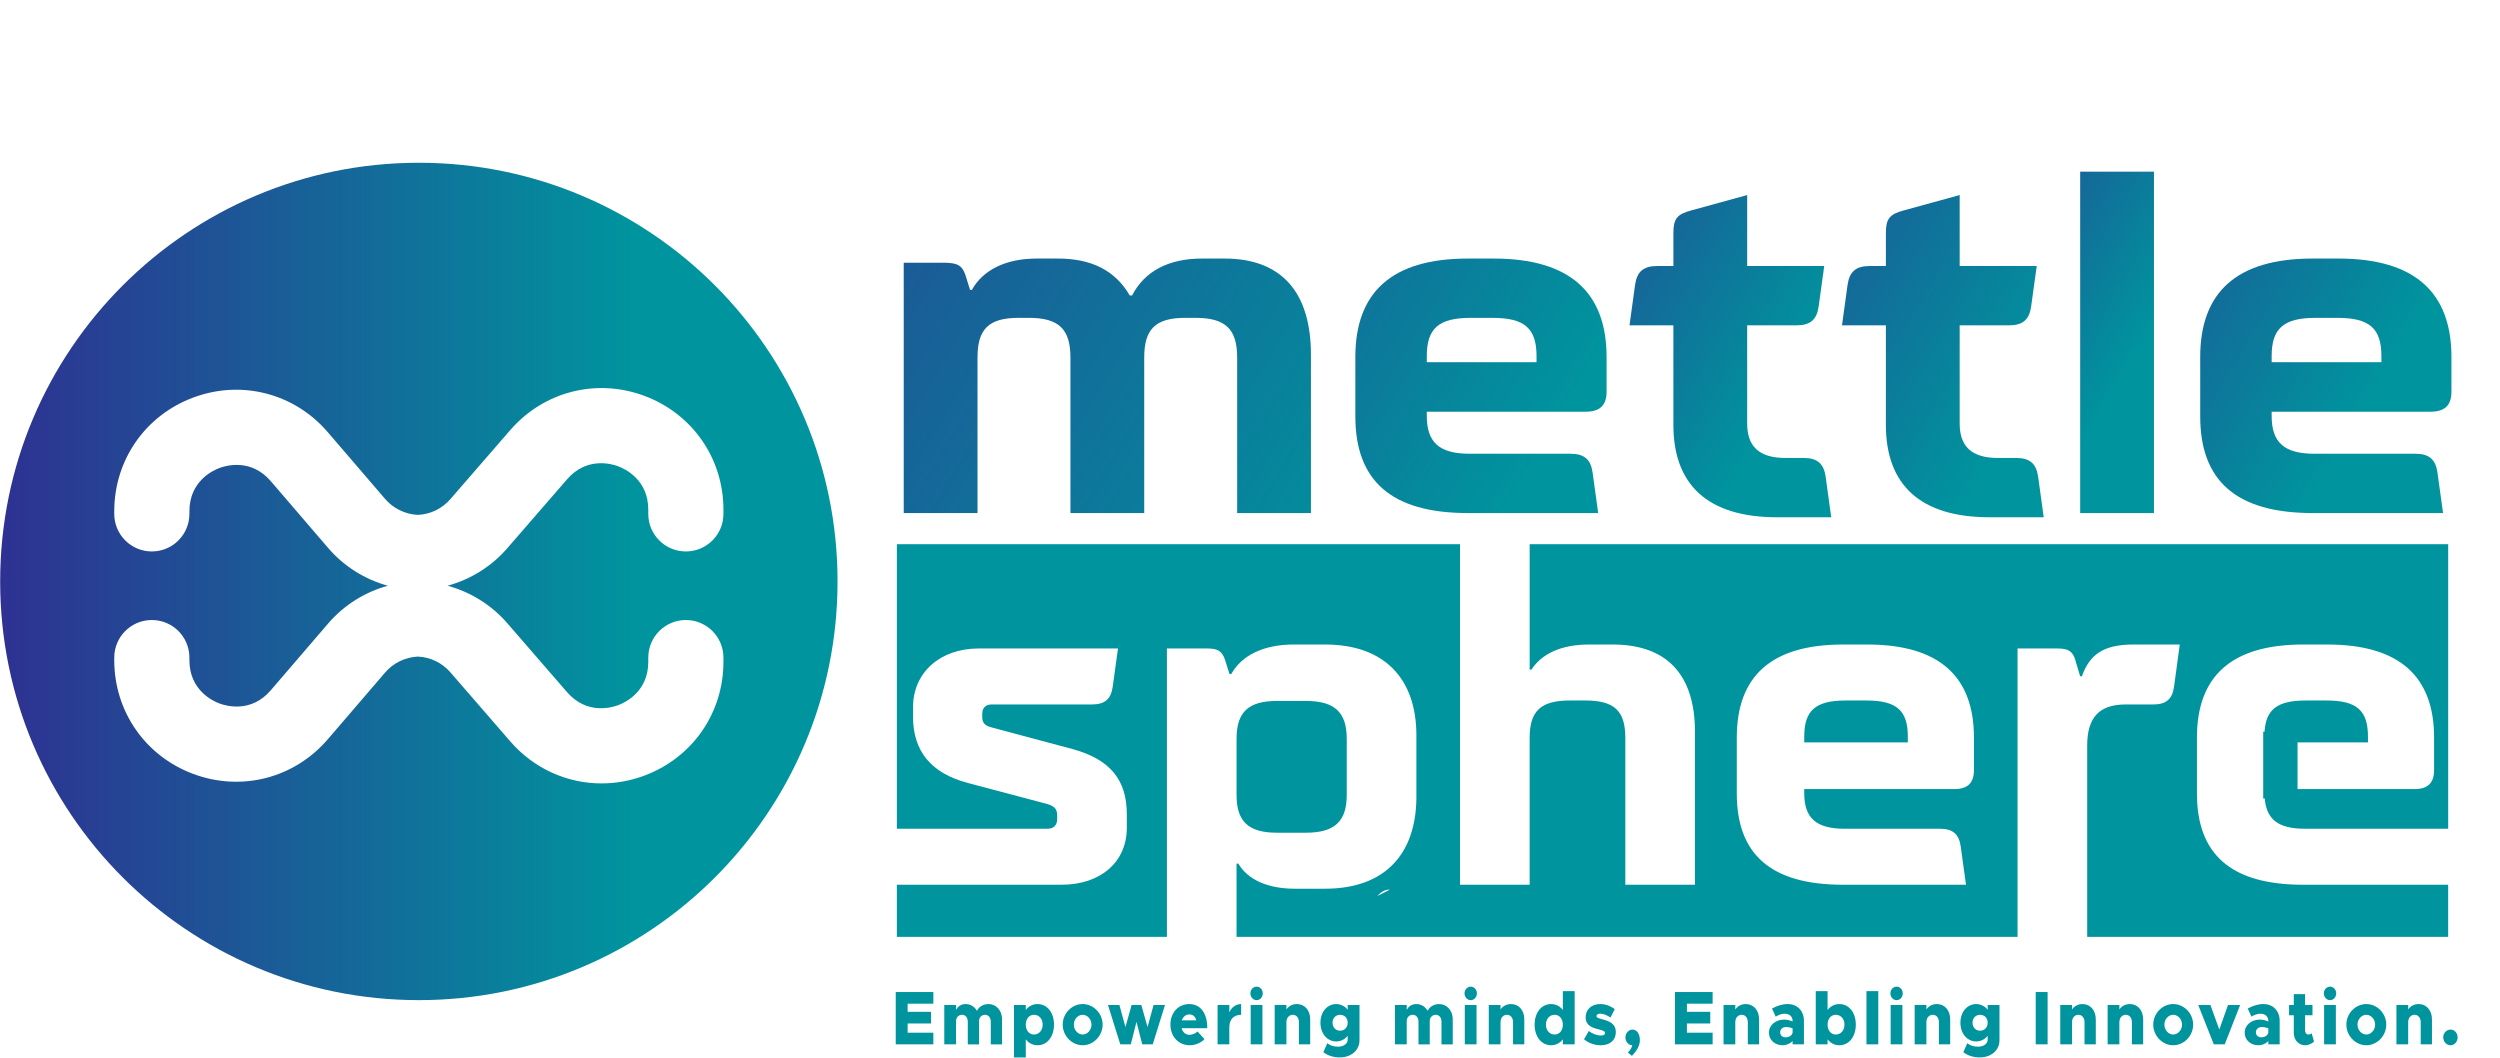
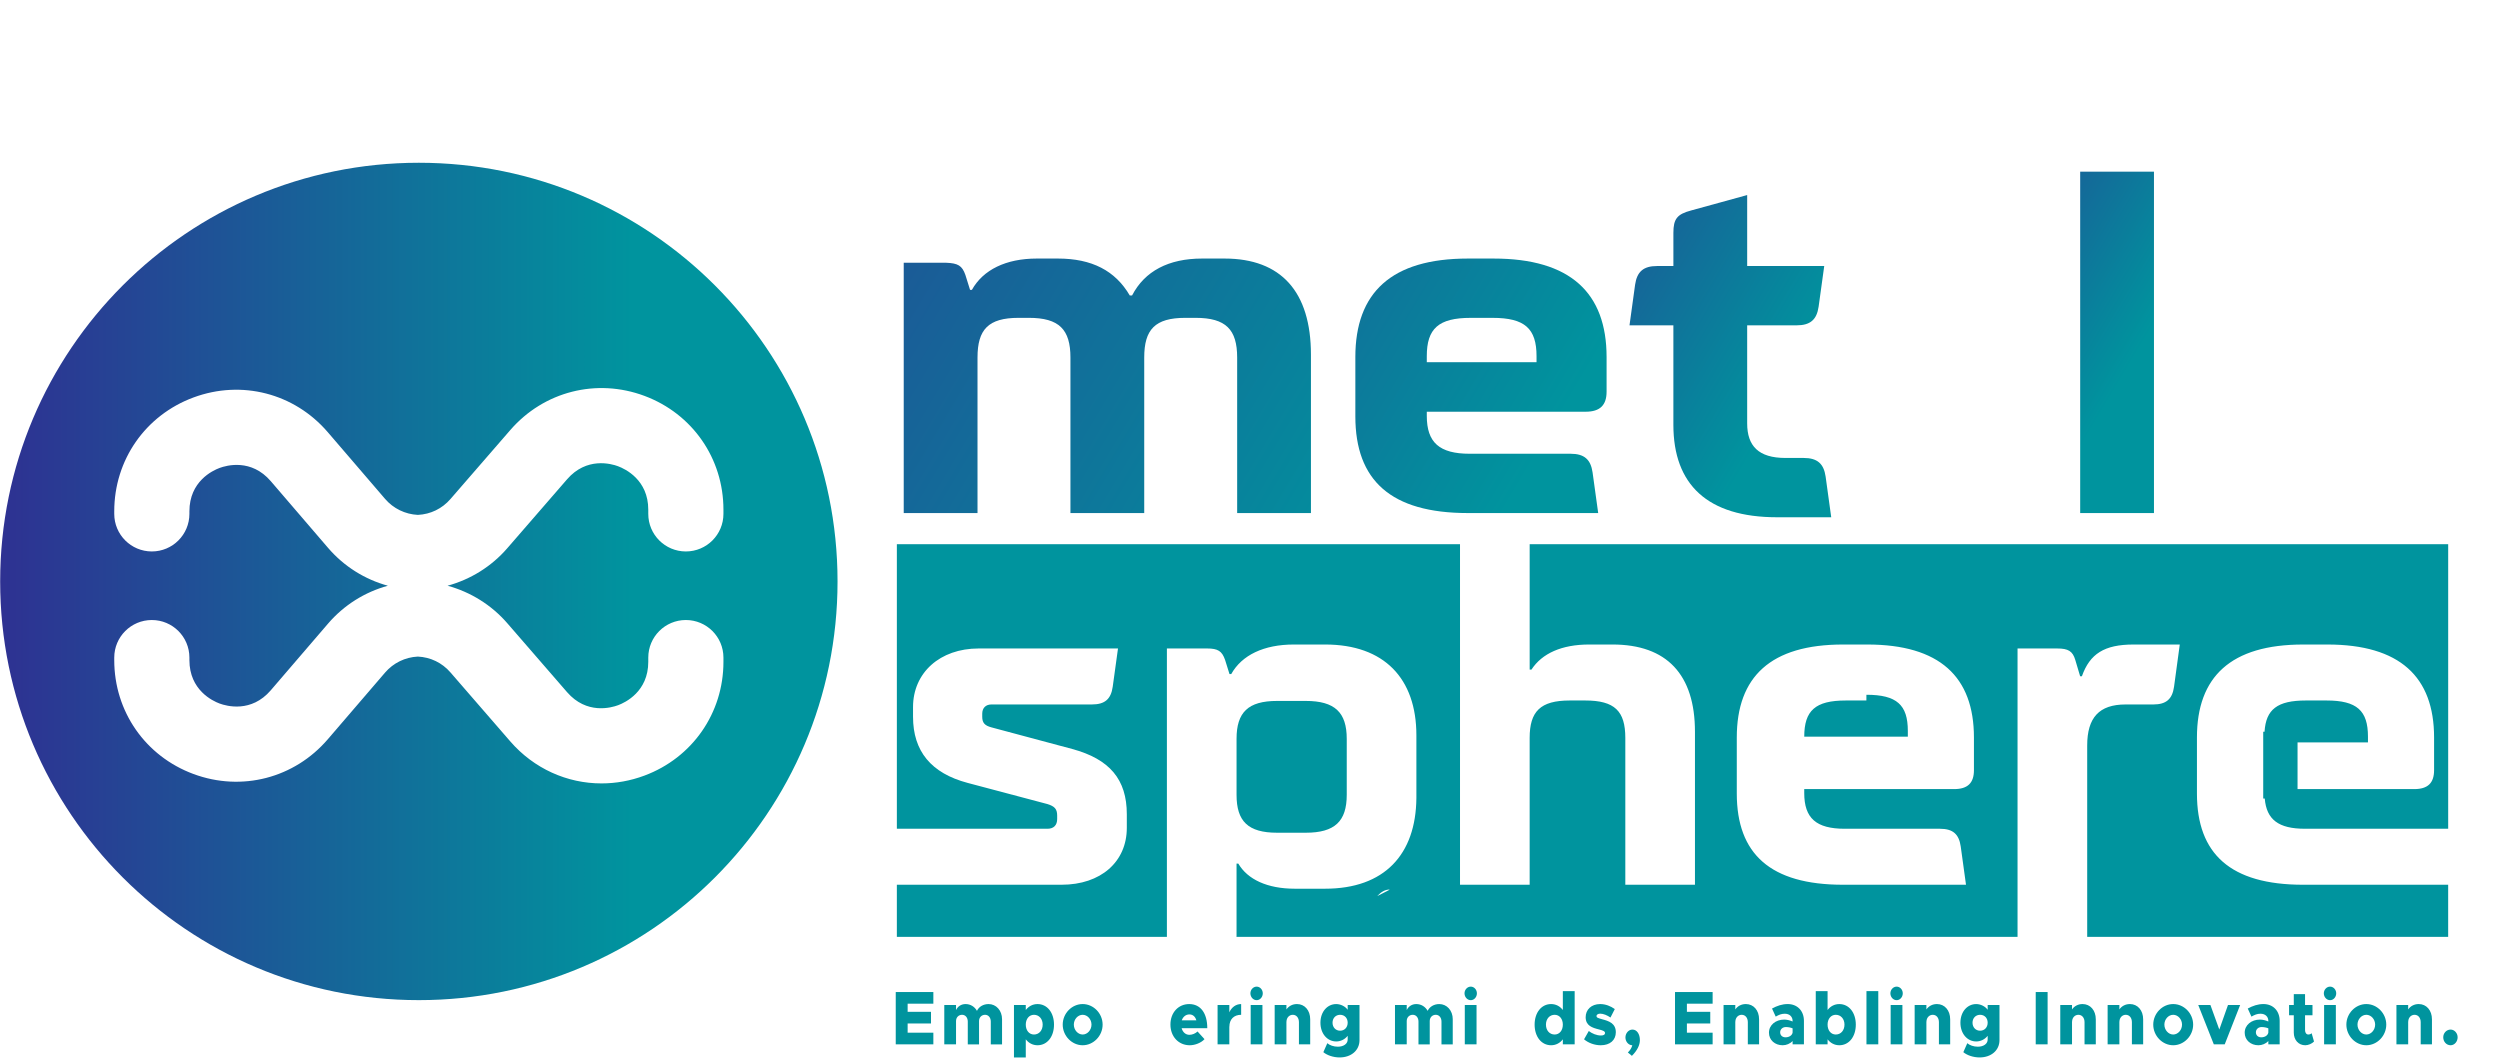
<svg xmlns="http://www.w3.org/2000/svg" xmlns:xlink="http://www.w3.org/1999/xlink" id="Layer_1" viewBox="73.02 123.15 432.38 182.9">
  <defs>
    <style>.cls-1{clip-path:url(#clippath-6);}.cls-2{clip-path:url(#clippath-4);}.cls-3{fill:url(#linear-gradient-2);}.cls-4{fill:none;}.cls-5{fill:url(#linear-gradient-4);}.cls-6{fill:url(#linear-gradient-3);}.cls-7{clip-path:url(#clippath-1);}.cls-8{fill:url(#linear-gradient-5);}.cls-9{clip-path:url(#clippath-5);}.cls-10{clip-path:url(#clippath-3);}.cls-11{fill:url(#linear-gradient-7);}.cls-12{fill:#00949e;}.cls-13{fill:url(#linear-gradient-6);}.cls-14{clip-path:url(#clippath-2);}.cls-15{fill:url(#linear-gradient);}.cls-16{clip-path:url(#clippath);}</style>
    <linearGradient id="linear-gradient" x1="73.048" y1="223.713" x2="217.874" y2="223.713" gradientUnits="userSpaceOnUse">
      <stop offset="0" stop-color="#2e3192" />
      <stop offset=".755" stop-color="#00949e" />
    </linearGradient>
    <clipPath id="clippath">
      <path class="cls-4" d="M229.322,168.594h7.35c2.019.081,2.746.484,3.311,2.1l.808,2.585h.323c1.939-3.474,5.896-5.412,11.227-5.412h3.634c5.896,0,9.934,2.1,12.438,6.38h.404c2.181-4.199,6.3-6.38,12.115-6.38h3.877c9.773,0,14.942,5.734,14.942,16.637v27.38h-12.761v-26.895c0-4.847-1.939-6.866-7.189-6.866h-1.777c-5.249,0-7.107,2.019-7.107,6.866v26.895h-12.761v-26.895c0-4.847-1.939-6.866-7.188-6.866h-1.777c-5.249,0-7.107,2.019-7.107,6.866v26.895h-12.761v-43.291Z" />
    </clipPath>
    <linearGradient id="linear-gradient-2" x1="168.17" y1="130.104" x2="357.106" y2="242.444" gradientUnits="userSpaceOnUse">
      <stop offset="0" stop-color="#2e3192" />
      <stop offset=".775" stop-color="#00949e" />
    </linearGradient>
    <clipPath id="clippath-1">
      <path class="cls-4" d="M307.43,184.909c0-11.146,6.219-17.042,19.464-17.042h4.442c13.246,0,19.546,5.896,19.546,17.042v5.977c0,2.342-1.131,3.473-3.634,3.473h-27.461v.727c0,4.604,2.181,6.542,7.431,6.542h17.445c2.342,0,3.473.97,3.796,3.231l.97,7.026h-22.535c-13.326,0-19.464-5.653-19.464-16.718v-10.257ZM338.767,185.798v-1.05c0-4.766-2.019-6.623-7.593-6.623h-3.796c-5.572,0-7.591,1.857-7.591,6.623v1.05h18.98Z" />
    </clipPath>
    <linearGradient id="linear-gradient-3" x1="216.07" y1="97.734" x2="456.635" y2="240.772" gradientUnits="userSpaceOnUse">
      <stop offset=".112" stop-color="#2e3192" />
      <stop offset=".568" stop-color="#00949e" />
    </linearGradient>
    <clipPath id="clippath-2">
      <path class="cls-4" d="M362.436,179.417h-7.591l.968-7.026c.324-2.262,1.454-3.231,3.796-3.231h2.827v-5.734c0-2.423.646-3.231,3.069-3.877l9.692-2.665v12.276h13.327l-.97,7.027c-.322,2.262-1.454,3.23-3.796,3.23h-8.561v16.961c0,3.877,1.938,5.977,6.623,5.977h3.15c2.342,0,3.473.97,3.796,3.231l.968,7.026h-9.369c-12.035,0-17.931-5.653-17.931-15.992v-17.204Z" />
    </clipPath>
    <linearGradient id="linear-gradient-4" x1="309.122" y1="139.647" x2="444.027" y2="219.861" xlink:href="#linear-gradient-3" />
    <clipPath id="clippath-3">
      <path class="cls-4" d="M399.188,179.417h-7.591l.968-7.026c.324-2.262,1.454-3.231,3.796-3.231h2.827v-5.734c0-2.423.646-3.231,3.069-3.877l9.692-2.665v12.276h13.327l-.97,7.027c-.322,2.262-1.454,3.23-3.796,3.23h-8.561v16.961c0,3.877,1.938,5.977,6.623,5.977h3.15c2.342,0,3.473.97,3.796,3.231l.968,7.026h-9.369c-12.035,0-17.931-5.653-17.931-15.992v-17.204Z" />
    </clipPath>
    <linearGradient id="linear-gradient-5" x1="332.014" y1="134.006" x2="496.407" y2="231.754" xlink:href="#linear-gradient-3" />
    <clipPath id="clippath-4">
      <path class="cls-4" d="M432.792,152.844h12.761v59.041h-12.761v-59.041Z" />
    </clipPath>
    <linearGradient id="linear-gradient-6" x1="388.997" y1="141.452" x2="491.841" y2="202.603" xlink:href="#linear-gradient-3" />
    <clipPath id="clippath-5">
      <path class="cls-4" d="M453.55,184.909c0-11.146,6.22-17.042,19.465-17.042h4.442c13.246,0,19.545,5.896,19.545,17.042v5.977c0,2.342-1.13,3.473-3.634,3.473h-27.461v.727c0,4.604,2.181,6.542,7.431,6.542h17.447c2.341,0,3.473.97,3.795,3.231l.97,7.026h-22.533c-13.327,0-19.465-5.653-19.465-16.718v-10.257ZM484.889,185.798v-1.05c0-4.766-2.02-6.623-7.593-6.623h-3.796c-5.574,0-7.593,1.857-7.593,6.623v1.05h18.981Z" />
    </clipPath>
    <linearGradient id="linear-gradient-7" x1="400.773" y1="130.48" x2="555.145" y2="222.269" xlink:href="#linear-gradient-3" />
    <clipPath id="clippath-6">
      <rect class="cls-4" x="222.14" y="216.62" width="300.255" height="75.064" />
    </clipPath>
  </defs>
  <path class="cls-15" d="M145.461,151.299c-39.993,0-72.413,32.42-72.413,72.413s32.42,72.413,72.413,72.413,72.413-32.421,72.413-72.413-32.42-72.413-72.413-72.413ZM179.937,203.794c-1.221-.456-5.467-1.639-8.843,2.254l-10.348,11.93c-2.739,3.159-6.348,5.387-10.319,6.474,3.97,1.086,7.579,3.314,10.319,6.472l10.348,11.932c3.377,3.894,7.623,2.711,8.843,2.254,1.221-.456,5.204-2.343,5.204-7.497v-.731c0-3.59,2.91-6.5,6.5-6.5s6.5,2.91,6.5,6.5v.731c0,8.856-5.361,16.579-13.659,19.676-2.44.911-4.951,1.353-7.427,1.353-5.943,0-11.687-2.546-15.783-7.269l-10.347-11.931c-1.445-1.666-3.438-2.631-5.639-2.737-2.191.107-4.233,1.099-5.666,2.767l-9.904,11.532c-5.785,6.736-14.901,9.096-23.23,6.012-8.326-3.085-13.706-10.815-13.706-19.694v-.44c0-3.59,2.91-6.5,6.5-6.5s6.5,2.91,6.5,6.5v.44c0,5.167,3.997,7.05,5.222,7.504,1.225.452,5.484,1.631,8.851-2.291l9.904-11.531c2.755-3.208,6.362-5.458,10.346-6.551-3.985-1.094-7.593-3.345-10.346-6.552l-9.903-11.532c-3.366-3.919-7.625-2.743-8.851-2.289-1.225.453-5.223,2.336-5.223,7.504v.44c0,3.59-2.91,6.5-6.5,6.5s-6.5-2.91-6.5-6.5v-.44c0-8.879,5.38-16.609,13.706-19.694,8.329-3.084,17.445-.726,23.23,6.01l9.904,11.533c1.432,1.668,3.475,2.659,5.667,2.768,2.201-.107,4.193-1.072,5.638-2.738l10.348-11.93c5.802-6.689,14.913-9.012,23.209-5.915,8.297,3.097,13.659,10.819,13.659,19.676v.731c0,3.59-2.91,6.5-6.5,6.5s-6.5-2.91-6.5-6.5v-.731c0-5.154-3.983-7.041-5.204-7.497Z" />
  <g class="cls-16">
    <rect class="cls-3" x="221.119" y="145.943" width="81.702" height="79.868" />
  </g>
  <g class="cls-7">
    <rect class="cls-6" x="280.353" y="123.173" width="110.298" height="91.149" />
  </g>
  <g class="cls-14">
    <rect class="cls-5" x="353.885" y="139.258" width="44.425" height="80.425" />
  </g>
  <g class="cls-10">
-     <rect class="cls-8" x="384.523" y="136.96" width="58.213" height="91.149" />
-   </g>
+     </g>
  <g class="cls-2">
    <rect class="cls-13" x="429.715" y="130.066" width="20.681" height="83.489" />
  </g>
  <g class="cls-9">
-     <rect class="cls-11" x="449.456" y="134.305" width="55.915" height="83.489" />
-   </g>
+     </g>
  <g class="cls-1">
-     <path class="cls-12" d="M395.816,244.302h-3.583c-5.26,0-7.165,1.754-7.165,6.252v.991h17.915v-.991c0-4.498-1.906-6.252-7.165-6.252Z" />
+     <path class="cls-12" d="M395.816,244.302h-3.583c-5.26,0-7.165,1.754-7.165,6.252h17.915v-.991c0-4.498-1.906-6.252-7.165-6.252Z" />
    <path class="cls-12" d="M293.898,267.172h4.955c5.032,0,7.09-1.982,7.09-6.556v-9.682c0-4.574-2.058-6.556-7.09-6.556h-4.955c-5.032,0-7.014,1.982-7.014,6.556v9.682c0,4.574,1.982,6.556,7.014,6.556Z" />
    <path class="cls-12" d="M482.564,251.544v-.991c0-4.498-1.906-6.252-7.165-6.252h-3.583c-4.914,0-6.9,1.532-7.14,5.401h-.229v11.552h.264c.3,3.649,2.384,5.232,6.954,5.232h24.772v-49.213h-158.859v21.692h.305c1.83-2.82,5.261-4.345,9.987-4.345h4.04c9.377,0,14.256,5.184,14.256,15.094v26.454h-12.045v-25.386c0-4.651-1.83-6.481-6.938-6.481h-2.669c-5.108,0-6.938,1.907-6.938,6.481v25.386h-12.045v-58.895h-97.398v49.213h26.049c1.067,0,1.677-.61,1.677-1.677v-.61c0-1.144-.457-1.602-1.677-1.983l-13.799-3.659c-6.327-1.677-9.453-5.489-9.453-11.435v-1.678c0-5.946,4.651-10.139,11.359-10.139h24.09l-.915,6.633c-.305,2.135-1.372,3.049-3.583,3.049h-17.382c-.991,0-1.601.61-1.601,1.601v.534c0,1.067.458,1.525,1.601,1.83l13.951,3.735c6.48,1.754,9.453,5.26,9.453,11.283v2.364c0,5.87-4.498,9.834-11.283,9.834h-28.489v9.018h46.705v-49.881h6.938c1.906,0,2.592.457,3.125,1.982l.763,2.44h.305c1.83-3.277,5.641-5.107,10.825-5.107h5.413c10.216,0,15.781,5.87,15.781,15.704v10.826c-.077,9.834-5.566,15.704-15.781,15.704h-5.26c-4.727,0-8.158-1.601-9.758-4.345h-.305v12.503c0,.061-.01.115-.012.175h135.088v-49.881h6.861c1.906,0,2.669.457,3.125,1.982l.839,2.822h.305c1.373-3.888,3.888-5.489,8.921-5.489h8.005l-.992,7.319c-.304,2.135-1.372,3.049-3.582,3.049h-4.803c-4.574,0-6.633,2.286-6.633,7.09v33.109h62.43v-9.018h-25.078c-12.579,0-18.372-5.337-18.372-15.781v-9.682c0-10.52,5.871-16.085,18.372-16.085h4.193c12.503,0,18.45,5.565,18.45,16.085v5.642c0,2.211-1.068,3.278-3.43,3.278h-20.185v-8.082h12.18ZM311.208,278.134c.682-.737,1.402-1.152,2.172-1.133.052.001-.745.414-2.172,1.133ZM414.418,256.348c0,2.211-1.068,3.278-3.432,3.278h-25.919v.686c0,4.345,2.057,6.175,7.013,6.175h16.467c2.212,0,3.278.915,3.583,3.049l.915,6.633h-21.269c-12.58,0-18.374-5.337-18.374-15.781v-9.682c0-10.52,5.87-16.085,18.374-16.085h4.192c12.503,0,18.45,5.565,18.45,16.085v5.642Z" />
  </g>
  <path class="cls-12" d="M229.997,296.738v1.409h4.04v2.015h-4.04v1.594h4.449v2.015h-6.505v-9.047h6.505v2.015h-4.449Z" />
  <path class="cls-12" d="M246.327,299.438v4.345h-1.948v-3.95c0-.685-.409-1.172-.986-1.172-.613,0-1.046.461-1.046,1.08v4.042h-1.948v-3.95c0-.685-.409-1.172-.986-1.172-.613,0-1.046.461-1.046,1.08v4.029h-2.032v-6.808h2.032v.882c.3-.645.902-1.04,1.659-1.04.83,0,1.551.447,1.96,1.172.336-.711,1.094-1.172,2.008-1.172,1.299,0,2.333,1.093,2.333,2.634Z" />
  <path class="cls-12" d="M255.313,300.36c0,2.094-1.179,3.568-2.85,3.568-.83,0-1.539-.382-2.032-1.027v3.134h-2.044v-9.072h2.044v.869c.493-.645,1.202-1.027,2.032-1.027,1.671,0,2.85,1.475,2.85,3.556ZM253.353,300.36c0-.988-.625-1.699-1.503-1.699-.842,0-1.419.711-1.419,1.699,0,1,.577,1.712,1.419,1.712.877,0,1.503-.712,1.503-1.712Z" />
  <path class="cls-12" d="M256.818,300.36c0-1.937,1.575-3.556,3.451-3.556s3.451,1.619,3.451,3.556c0,1.935-1.575,3.568-3.451,3.568s-3.451-1.633-3.451-3.568ZM261.796,300.36c0-.922-.697-1.699-1.527-1.699s-1.527.777-1.527,1.699c0,.921.698,1.712,1.527,1.712s1.527-.791,1.527-1.712Z" />
-   <path class="cls-12" d="M264.648,296.963h1.972l1.046,3.818,1.07-3.818h1.671l1.082,3.818,1.046-3.818h1.972l-2.116,6.808h-1.816l-.998-3.885-.986,3.885h-1.815l-2.128-6.808Z" />
  <path class="cls-12" d="M280.137,301.545l1.203,1.33c-.553.619-1.623,1.054-2.549,1.054-1.924,0-3.343-1.488-3.343-3.582,0-2.067,1.371-3.542,3.247-3.542,1.972,0,3.127,1.58,3.127,4.174h-4.437c.192.685.685,1.145,1.347,1.145.481,0,1.034-.224,1.407-.579ZM277.408,299.622h2.525c-.168-.618-.589-1.026-1.202-1.026s-1.106.395-1.323,1.026Z" />
  <path class="cls-12" d="M287.679,296.805v1.856c-1.263,0-2.032.79-2.032,2.041l-.012-.026v3.095h-2.032v-6.808h2.032v1.264c.409-.882,1.143-1.422,2.044-1.422Z" />
  <path class="cls-12" d="M289.279,294.947c0-.618.481-1.158,1.083-1.158.589,0,1.058.54,1.058,1.158,0,.645-.469,1.185-1.058,1.185-.602,0-1.083-.54-1.083-1.185ZM289.328,296.963h2.032v6.808h-2.032v-6.808Z" />
  <path class="cls-12" d="M299.621,299.438v4.332h-1.948v-3.832c0-.751-.433-1.277-1.058-1.277-.625,0-1.094.514-1.094,1.185l-.012-.04v3.964h-2.032v-6.808h2.032v.776c.385-.579,1.046-.935,1.828-.935,1.335,0,2.284,1.093,2.284,2.634Z" />
  <path class="cls-12" d="M308.148,296.963v6.083c0,1.752-1.419,2.989-3.438,2.989-1.118,0-2.177-.382-2.814-.908l.685-1.554c.385.355,1.106.606,1.815.606,1.022,0,1.708-.514,1.708-1.238v-.644c-.493.619-1.215.975-1.984.975-1.539,0-2.729-1.344-2.729-3.24,0-1.895,1.19-3.226,2.729-3.226.782,0,1.575.408,1.984.987v-.829h2.044ZM306.104,300.03c0-.803-.541-1.369-1.31-1.369-.758,0-1.31.566-1.31,1.369,0,.804.553,1.383,1.31,1.383.769,0,1.31-.579,1.31-1.383Z" />
  <path class="cls-12" d="M324.275,299.438v4.345h-1.947v-3.95c0-.685-.409-1.172-.986-1.172-.613,0-1.046.461-1.046,1.08v4.042h-1.948v-3.95c0-.685-.408-1.172-.986-1.172-.612,0-1.046.461-1.046,1.08v4.029h-2.032v-6.808h2.032v.882c.301-.645.902-1.04,1.659-1.04.83,0,1.552.447,1.96,1.172.337-.711,1.095-1.172,2.009-1.172,1.298,0,2.332,1.093,2.332,2.634Z" />
  <path class="cls-12" d="M326.311,294.947c0-.618.481-1.158,1.082-1.158.59,0,1.059.54,1.059,1.158,0,.645-.469,1.185-1.059,1.185-.601,0-1.082-.54-1.082-1.185ZM326.359,296.963h2.032v6.808h-2.032v-6.808Z" />
-   <path class="cls-12" d="M336.652,299.438v4.332h-1.947v-3.832c0-.751-.434-1.277-1.059-1.277s-1.094.514-1.094,1.185l-.013-.04v3.964h-2.032v-6.808h2.032v.776c.385-.579,1.046-.935,1.828-.935,1.335,0,2.284,1.093,2.284,2.634Z" />
  <path class="cls-12" d="M345.361,294.565v9.205h-2.045v-.869c-.492.645-1.202,1.027-2.031,1.027-1.672,0-2.85-1.475-2.85-3.568,0-2.081,1.178-3.556,2.85-3.556.829,0,1.539.382,2.031,1.027v-3.267h2.045ZM343.316,300.36c0-.988-.576-1.699-1.418-1.699-.878,0-1.503.711-1.503,1.699,0,1,.625,1.712,1.503,1.712.842,0,1.418-.712,1.418-1.712Z" />
  <path class="cls-12" d="M346.986,302.901l.817-1.435c.577.448,1.37.777,2.116.777.444,0,.697-.158.697-.422,0-.329-.409-.461-1.022-.618-1.202-.304-2.32-.645-2.332-2.12,0-1.304.974-2.278,2.513-2.278.926,0,1.828.355,2.525.869l-.746,1.461c-.541-.382-1.214-.671-1.779-.671-.373,0-.637.185-.637.395,0,.303.264.369.998.58,1.105.289,2.344.685,2.344,2.238,0,1.369-1.01,2.252-2.608,2.252-1.047,0-2.129-.382-2.886-1.027Z" />
  <path class="cls-12" d="M354.562,305.18c.385-.369.661-.816.769-1.251-.649,0-1.19-.619-1.19-1.344,0-.75.554-1.369,1.215-1.369.758,0,1.286.764,1.286,1.83,0,.869-.48,1.817-1.383,2.713l-.697-.579Z" />
  <path class="cls-12" d="M364.773,296.738v1.409h4.04v2.015h-4.04v1.594h4.449v2.015h-6.505v-9.047h6.505v2.015h-4.449Z" />
  <path class="cls-12" d="M377.257,299.438v4.332h-1.947v-3.832c0-.751-.434-1.277-1.059-1.277s-1.094.514-1.094,1.185l-.013-.04v3.964h-2.031v-6.808h2.031v.776c.385-.579,1.047-.935,1.828-.935,1.334,0,2.284,1.093,2.284,2.634Z" />
  <path class="cls-12" d="M385.014,299.728v4.043h-1.96v-.579c-.433.474-1.082.737-1.72.737-1.322,0-2.368-.883-2.368-2.173,0-1.33,1.166-2.265,2.633-2.265.457,0,.975.118,1.455.329v-.093c0-.724-.505-1.251-1.358-1.251-.59,0-1.034.198-1.563.501l-.637-1.397c.865-.474,1.755-.776,2.717-.776,1.6,0,2.802,1.105,2.802,2.923ZM383.054,301.729v-.725c-.312-.132-.745-.224-1.166-.224-.554,0-.986.382-.986.908,0,.527.385.869.926.869.602,0,1.143-.315,1.227-.829Z" />
  <path class="cls-12" d="M393.986,300.36c0,2.094-1.179,3.568-2.85,3.568-.83,0-1.539-.382-2.032-1.027v.869h-2.044v-9.205h2.044v3.267c.493-.645,1.202-1.027,2.032-1.027,1.671,0,2.85,1.475,2.85,3.556ZM392.026,300.36c0-.988-.625-1.699-1.503-1.699-.842,0-1.419.711-1.419,1.699,0,1,.577,1.712,1.419,1.712.878,0,1.503-.712,1.503-1.712Z" />
  <path class="cls-12" d="M395.828,294.565h2.045v9.205h-2.045v-9.205Z" />
  <path class="cls-12" d="M399.966,294.947c0-.618.481-1.158,1.082-1.158.59,0,1.059.54,1.059,1.158,0,.645-.469,1.185-1.059,1.185-.601,0-1.082-.54-1.082-1.185ZM400.013,296.963h2.032v6.808h-2.032v-6.808Z" />
  <path class="cls-12" d="M410.307,299.438v4.332h-1.947v-3.832c0-.751-.434-1.277-1.059-1.277s-1.094.514-1.094,1.185l-.013-.04v3.964h-2.031v-6.808h2.031v.776c.385-.579,1.047-.935,1.828-.935,1.334,0,2.284,1.093,2.284,2.634Z" />
  <path class="cls-12" d="M418.835,296.963v6.083c0,1.752-1.419,2.989-3.438,2.989-1.119,0-2.177-.382-2.814-.908l.685-1.554c.385.355,1.106.606,1.815.606,1.022,0,1.708-.514,1.708-1.238v-.644c-.493.619-1.215.975-1.984.975-1.539,0-2.729-1.344-2.729-3.24,0-1.895,1.19-3.226,2.729-3.226.782,0,1.575.408,1.984.987v-.829h2.044ZM416.791,300.03c0-.803-.541-1.369-1.31-1.369-.758,0-1.31.566-1.31,1.369,0,.804.553,1.383,1.31,1.383.769,0,1.31-.579,1.31-1.383Z" />
  <path class="cls-12" d="M425.102,294.724h2.056v9.047h-2.056v-9.047Z" />
  <path class="cls-12" d="M435.492,299.438v4.332h-1.947v-3.832c0-.751-.434-1.277-1.059-1.277s-1.094.514-1.094,1.185l-.013-.04v3.964h-2.032v-6.808h2.032v.776c.385-.579,1.046-.935,1.828-.935,1.335,0,2.284,1.093,2.284,2.634Z" />
  <path class="cls-12" d="M443.683,299.438v4.332h-1.947v-3.832c0-.751-.434-1.277-1.059-1.277s-1.094.514-1.094,1.185l-.013-.04v3.964h-2.032v-6.808h2.032v.776c.385-.579,1.046-.935,1.828-.935,1.335,0,2.284,1.093,2.284,2.634Z" />
  <path class="cls-12" d="M445.429,300.36c0-1.937,1.575-3.556,3.45-3.556,1.876,0,3.451,1.619,3.451,3.556,0,1.935-1.575,3.568-3.451,3.568-1.875,0-3.45-1.633-3.45-3.568ZM450.407,300.36c0-.922-.697-1.699-1.527-1.699-.829,0-1.526.777-1.526,1.699,0,.921.697,1.712,1.526,1.712.83,0,1.527-.791,1.527-1.712Z" />
  <path class="cls-12" d="M453.211,296.963h2.103l1.539,4.253,1.504-4.253h2.103l-2.669,6.808h-1.888l-2.693-6.808Z" />
  <path class="cls-12" d="M467.293,299.728v4.043h-1.96v-.579c-.433.474-1.082.737-1.72.737-1.322,0-2.368-.883-2.368-2.173,0-1.33,1.166-2.265,2.633-2.265.457,0,.974.118,1.455.329v-.093c0-.724-.505-1.251-1.358-1.251-.59,0-1.034.198-1.563.501l-.638-1.397c.866-.474,1.756-.776,2.718-.776,1.6,0,2.802,1.105,2.802,2.923ZM465.333,301.729v-.725c-.312-.132-.745-.224-1.166-.224-.554,0-.986.382-.986.908,0,.527.385.869.926.869.602,0,1.143-.315,1.227-.829Z" />
  <path class="cls-12" d="M473.234,303.283c-.373.382-.986.645-1.515.645-1.167,0-1.984-.909-1.984-2.187v-3.002h-.817v-1.777h.817v-1.87h1.948v1.87h1.286v1.777h-1.286v2.594c0,.435.24.738.565.738.229,0,.457-.093.577-.225l.409,1.435Z" />
  <path class="cls-12" d="M474.931,294.947c0-.618.481-1.158,1.082-1.158.59,0,1.059.54,1.059,1.158,0,.645-.469,1.185-1.059,1.185-.601,0-1.082-.54-1.082-1.185ZM474.979,296.963h2.032v6.808h-2.032v-6.808Z" />
  <path class="cls-12" d="M478.829,300.36c0-1.937,1.575-3.556,3.45-3.556,1.876,0,3.451,1.619,3.451,3.556,0,1.935-1.575,3.568-3.451,3.568-1.875,0-3.45-1.633-3.45-3.568ZM483.806,300.36c0-.922-.697-1.699-1.527-1.699-.829,0-1.526.777-1.526,1.699,0,.921.697,1.712,1.526,1.712.83,0,1.527-.791,1.527-1.712Z" />
  <path class="cls-12" d="M493.632,299.438v4.332h-1.947v-3.832c0-.751-.434-1.277-1.059-1.277s-1.094.514-1.094,1.185l-.013-.04v3.964h-2.031v-6.808h2.031v.776c.385-.579,1.047-.935,1.828-.935,1.334,0,2.284,1.093,2.284,2.634Z" />
  <path class="cls-12" d="M495.583,302.546c0-.711.553-1.33,1.274-1.33.661,0,1.215.619,1.215,1.33,0,.764-.554,1.383-1.215,1.383-.722,0-1.274-.619-1.274-1.383Z" />
</svg>